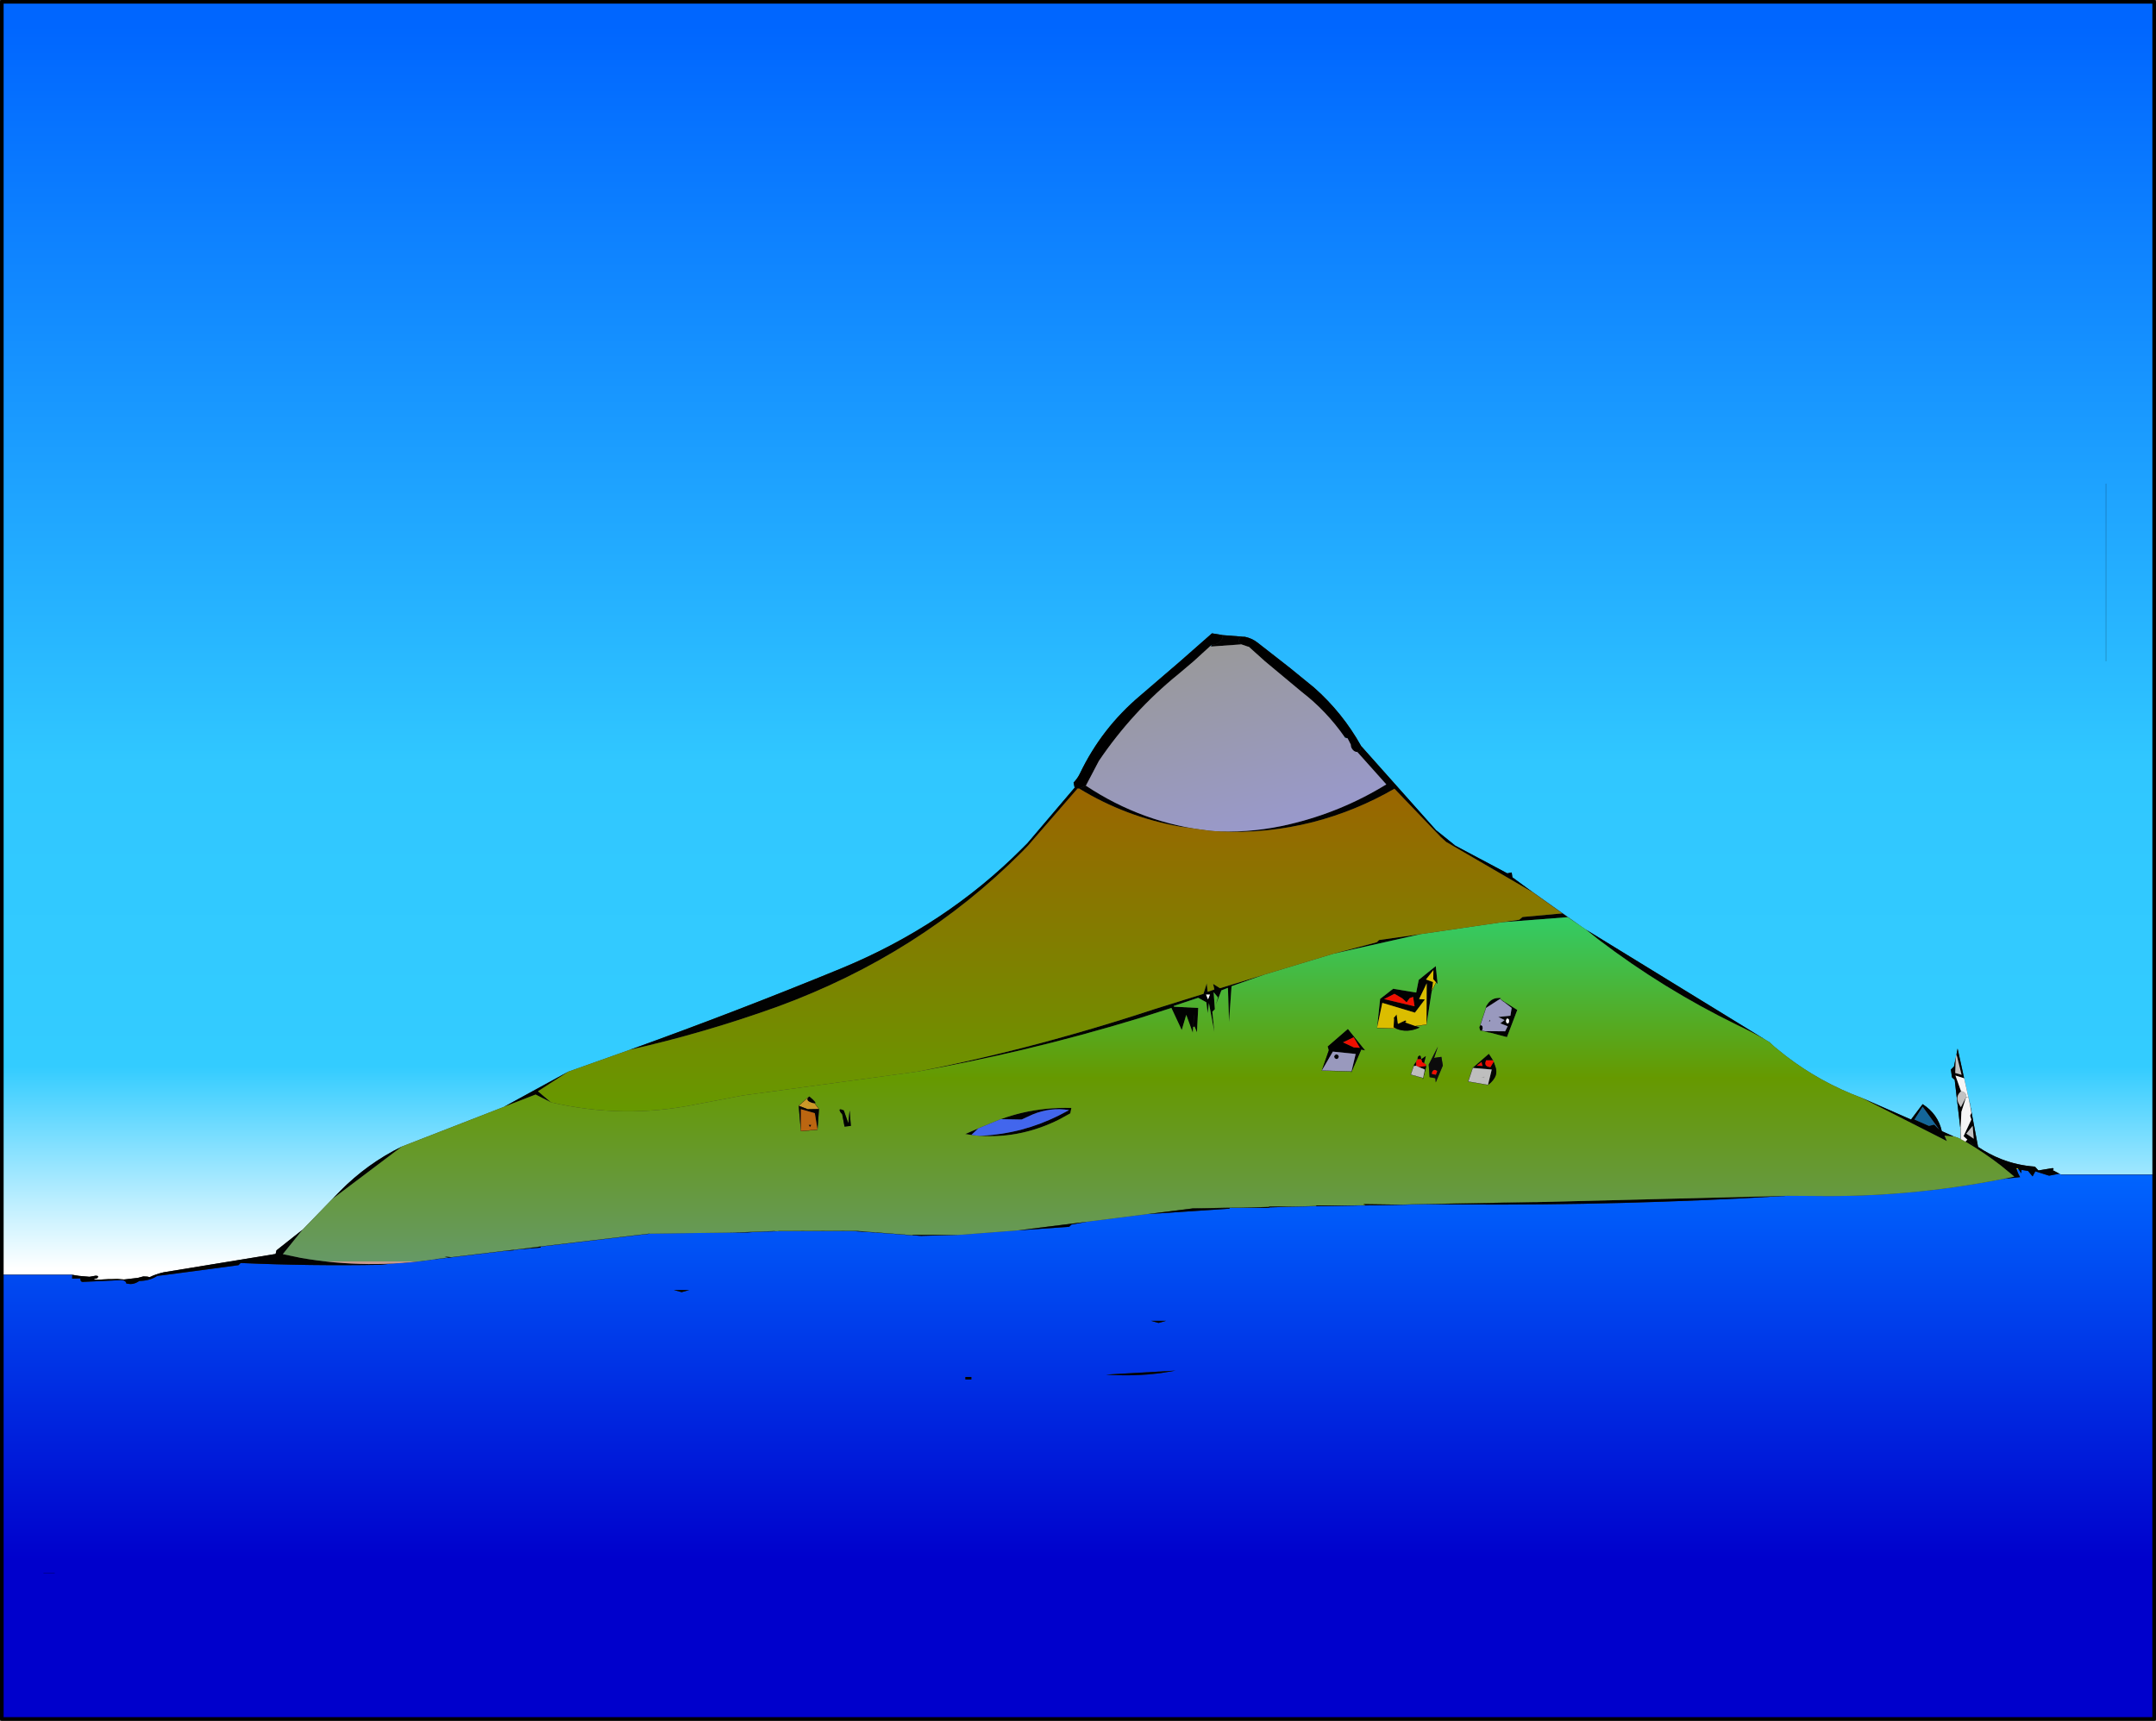
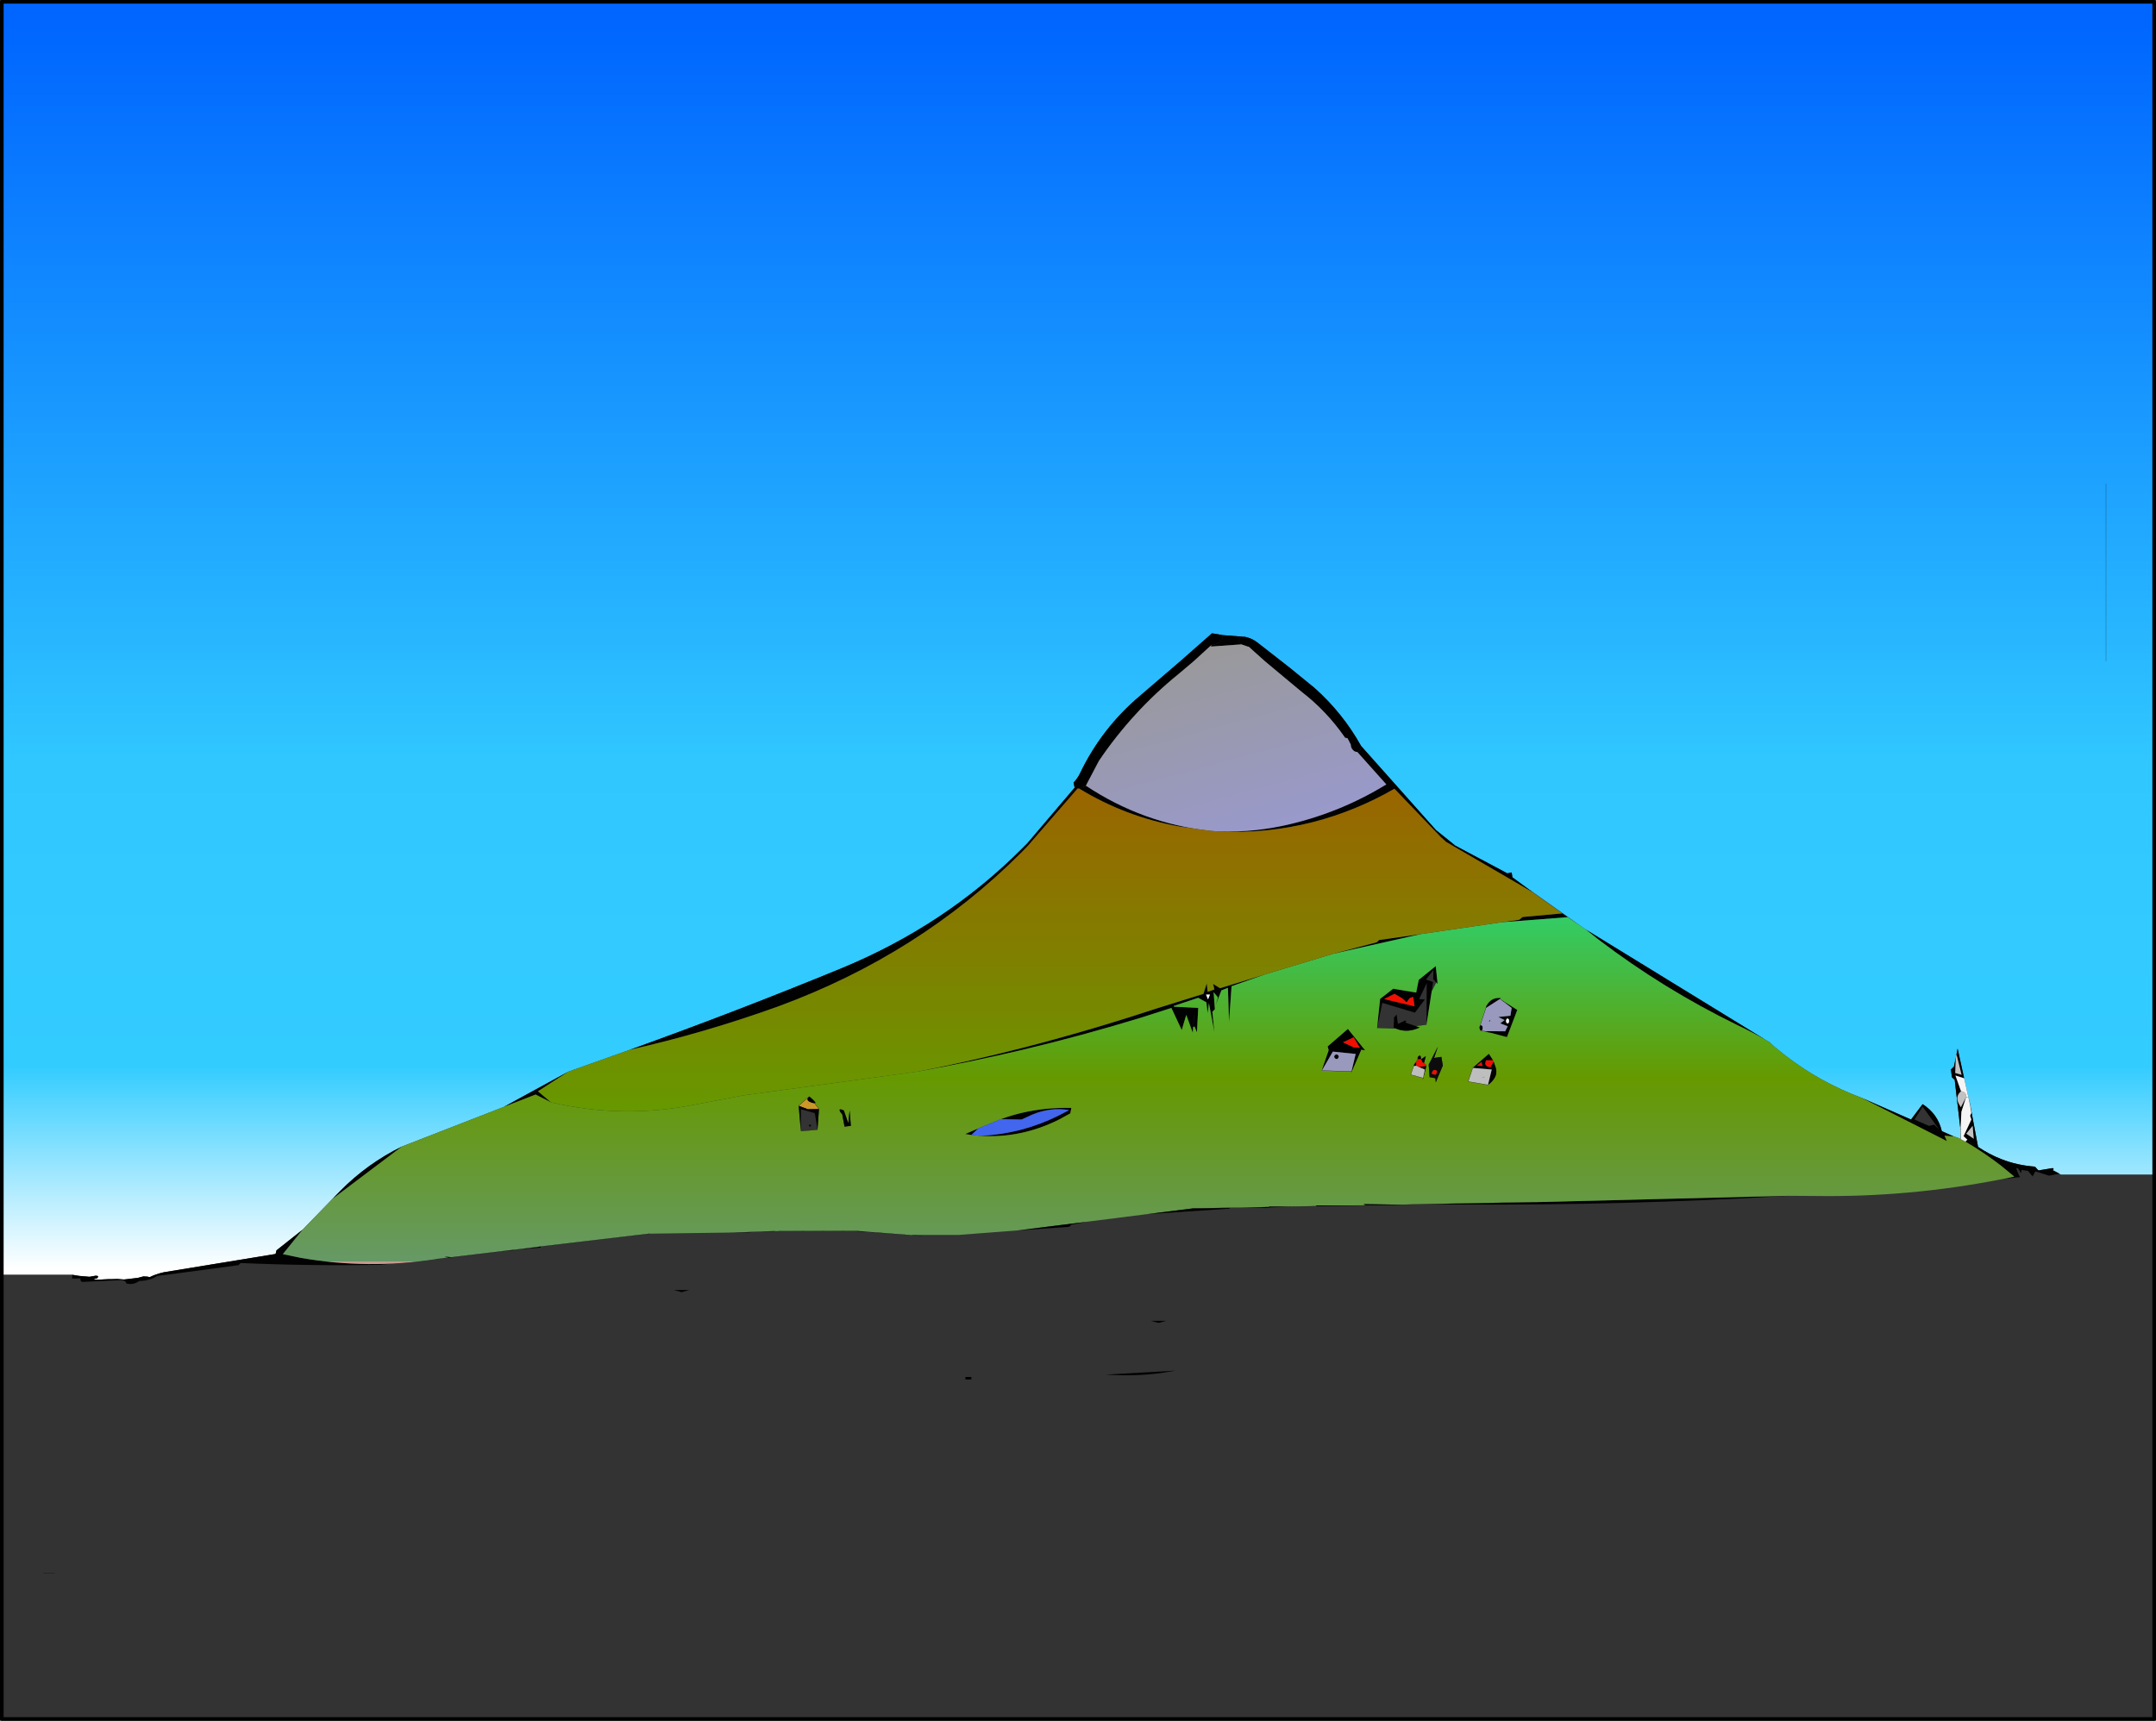
<svg xmlns="http://www.w3.org/2000/svg" height="474.95px" width="594.95px">
  <rect width="100%" height="100%" fill="#333333" stroke="none" />
  <g transform="matrix(1.0, 0.0, 0.0, 1.0, 22.5, 22.5)">
    <path d="M-2.55 329.35 L-22.0 329.35 -22.0 -22.0 571.95 -22.0 571.95 301.7 546.25 301.7 545.8 301.45 545.25 301.15 545.05 301.05 543.8 300.4 544.05 300.35 Q544.4 300.2 543.95 299.9 L540.0 300.55 539.05 299.5 Q534.15 299.15 529.7 297.4 526.4 296.1 523.35 294.05 L520.8 280.5 521.15 282.6 520.7 280.45 519.5 275.1 517.7 266.9 517.4 268.55 517.2 269.4 516.7 271.85 515.85 272.7 516.15 274.85 516.9 275.55 518.45 288.9 518.5 289.85 518.55 291.9 Q517.65 291.4 516.7 291.2 L513.35 289.7 Q512.25 284.95 508.05 282.25 L504.85 286.5 491.2 280.5 Q479.8 276.25 470.25 268.9 L467.2 266.45 465.8 265.15 464.7 264.5 415.1 234.05 413.85 233.2 397.65 221.7 394.85 219.65 394.65 218.3 393.45 218.55 379.0 210.85 373.85 206.7 353.1 183.4 Q348.0 174.25 340.15 167.3 L333.65 162.0 331.1 160.0 324.5 154.85 Q322.95 153.65 321.0 153.25 L320.75 153.25 314.95 152.8 311.95 152.3 303.2 160.0 292.2 169.45 Q281.5 178.45 275.5 191.0 274.85 192.35 273.75 193.5 L274.05 194.9 261.0 210.25 259.5 211.75 Q238.45 232.85 209.85 244.7 180.8 256.65 151.3 267.25 L134.3 273.3 116.55 283.0 88.4 293.95 Q78.85 298.65 71.35 306.25 L69.25 308.4 61.0 316.9 53.8 322.6 53.55 323.6 22.7 328.65 Q20.5 329.15 18.8 330.0 L18.15 329.85 17.05 329.8 15.55 330.2 11.7 330.65 9.9 330.5 8.35 330.55 8.15 330.55 7.45 330.55 4.65 330.7 Q2.3 330.6 4.25 330.35 5.05 329.6 3.9 329.6 L2.2 329.9 -0.7 329.65 -2.55 329.35 M558.65 160.0 L558.65 111.0 558.65 160.0 M348.6 181.0 L349.3 181.25 348.65 181.2 348.6 181.0 M518.45 288.9 L518.5 289.25 518.45 288.9 M311.55 155.75 L311.9 155.45 311.7 155.95 311.55 155.75 M304.0 158.8 L303.95 158.85 304.0 158.85 304.0 158.8" fill="url(#gradient0)" fill-rule="evenodd" stroke="none" />
-     <path d="M-22.0 329.35 L-2.55 329.35 -2.6 330.4 -0.3 330.35 Q-0.4 331.5 0.7 331.3 L7.1 331.0 10.25 330.85 Q12.15 330.6 12.4 331.8 L12.75 331.8 Q14.3 332.2 15.95 331.05 L16.3 331.05 Q19.1 330.9 20.9 329.65 L22.65 329.45 22.7 329.45 43.3 326.7 43.9 326.1 Q63.15 326.95 82.4 326.6 L97.65 325.05 101.3 324.6 102.15 324.5 102.45 324.55 102.2 324.5 116.8 322.75 119.25 322.6 119.25 322.45 119.85 322.4 126.7 321.85 126.7 321.55 156.75 318.0 178.7 317.7 183.8 317.65 187.55 317.45 188.1 317.4 194.75 317.3 212.3 317.25 219.4 317.7 221.7 317.85 229.3 318.45 229.45 318.45 231.95 318.6 242.0 318.35 258.4 317.1 272.55 316.1 273.15 315.5 277.5 314.7 294.1 312.6 316.8 311.1 316.8 310.85 317.35 310.85 317.35 310.9 327.65 310.9 327.8 310.75 335.45 310.5 340.7 310.4 340.8 310.4 352.25 310.2 352.9 310.2 353.1 310.2 353.8 310.2 354.15 310.2 356.75 310.15 364.6 310.0 370.45 309.85 Q414.35 310.45 458.3 308.25 L470.75 307.55 478.35 307.6 Q504.2 308.0 529.7 303.0 L530.25 302.9 534.95 302.4 Q534.2 301.15 533.9 299.9 L534.35 299.95 535.25 301.35 535.35 300.4 537.15 300.7 538.4 302.2 539.15 300.8 542.95 302.0 545.8 301.45 546.25 301.7 571.95 301.7 571.95 451.95 -22.0 451.95 -22.0 329.35 M-10.5 411.75 L-7.4 411.75 -10.5 411.75 M163.45 333.55 L165.6 334.15 167.7 333.55 163.45 333.55 M299.3 342.05 L295.1 342.05 297.2 342.65 299.3 342.05 M243.9 358.25 L245.55 358.25 245.55 357.55 243.9 357.55 243.9 358.25 M301.9 355.8 L282.7 356.9 Q290.3 357.45 297.7 356.5 L301.9 355.8" fill="url(#gradient1)" fill-rule="evenodd" stroke="none" />
    <path d="M545.8 301.45 L542.95 302.0 539.15 300.8 538.4 302.2 537.15 300.7 535.35 300.4 535.25 301.35 534.35 299.95 533.9 299.9 Q534.2 301.15 534.95 302.4 L530.25 302.9 533.35 302.25 529.7 299.25 Q525.0 295.6 519.85 292.6 L522.2 293.65 520.4 292.05 519.35 291.1 521.5 286.5 521.15 285.45 521.5 284.7 521.15 282.6 520.8 280.5 523.35 294.05 Q526.4 296.1 529.7 297.4 534.15 299.15 539.05 299.5 L540.0 300.55 543.95 299.9 Q544.4 300.2 544.05 300.35 L543.8 300.4 545.05 301.05 545.25 301.15 545.8 301.45 M470.75 307.55 L458.3 308.25 Q414.35 310.45 370.45 309.85 L387.05 309.55 387.15 309.55 387.05 309.55 387.05 309.5 387.15 309.55 401.15 309.3 470.75 307.55 M352.25 310.2 L340.8 310.4 340.7 310.2 352.25 310.2 M327.65 310.9 L317.35 310.9 319.65 310.85 327.2 310.65 327.65 310.9 M221.7 317.85 L219.4 317.7 212.3 317.25 214.4 317.25 221.7 317.85 M194.75 317.3 L188.1 317.4 191.3 317.3 192.3 317.3 194.75 317.3 M126.7 321.85 L119.85 322.4 122.35 322.1 126.7 321.85 M97.65 325.05 L82.4 326.6 Q63.15 326.95 43.9 326.1 L43.3 326.7 22.7 329.45 22.65 329.45 20.9 329.65 Q19.1 330.9 16.3 331.05 L15.95 331.05 Q14.3 332.2 12.75 331.8 L12.4 331.8 Q12.15 330.6 10.25 330.85 L7.1 331.0 0.7 331.3 Q-0.4 331.5 -0.3 330.35 L-2.6 330.4 -2.55 329.35 -0.7 329.65 2.2 329.9 3.9 329.6 Q5.05 329.6 4.25 330.35 2.3 330.6 4.65 330.7 L7.45 330.55 8.15 330.55 8.35 330.55 9.9 330.5 11.7 330.65 15.55 330.2 17.05 329.8 18.15 329.85 18.8 330.0 Q20.5 329.15 22.7 328.65 L53.55 323.6 53.8 322.6 61.0 316.9 55.55 323.65 60.6 324.7 Q79.1 327.9 97.65 325.05 M69.25 308.4 L71.35 306.25 Q78.85 298.65 88.4 293.95 L69.25 308.4 M116.55 283.0 L134.3 273.3 125.95 278.7 129.55 281.75 125.3 279.6 116.55 283.0 M151.3 267.25 Q180.8 256.65 209.85 244.7 238.45 232.85 259.5 211.75 L261.0 210.25 274.05 194.9 274.85 195.15 261.1 211.0 259.5 212.65 Q231.3 240.95 192.2 255.3 172.1 262.55 151.3 267.25 M314.95 152.8 L320.75 153.25 320.3 153.3 Q319.9 153.35 319.65 153.6 L319.3 154.2 319.45 154.85 320.05 155.35 311.7 155.95 311.9 155.45 Q313.15 155.45 314.05 154.7 314.95 153.9 314.95 152.8 M353.1 183.4 L373.85 206.7 375.1 208.55 362.3 195.2 Q351.65 201.35 339.85 204.4 327.05 207.65 314.15 207.0 324.0 207.25 333.35 205.0 347.6 201.65 360.05 194.0 L352.05 185.05 352.8 184.6 353.1 183.4 M379.0 210.85 L393.45 218.55 394.65 218.3 394.85 219.65 397.65 221.7 400.4 223.75 376.6 209.9 379.0 210.85 M415.1 234.05 L464.7 264.5 Q460.8 262.25 456.75 260.35 436.5 250.45 418.7 236.9 L415.1 234.05 M491.2 280.5 L504.85 286.5 508.05 282.25 Q512.25 284.95 513.35 289.7 L516.7 291.2 514.1 290.95 514.75 292.45 491.2 280.5 M518.45 288.9 L516.9 275.55 516.15 274.85 515.85 272.7 516.7 271.85 517.2 269.4 517.05 273.65 518.8 274.15 517.4 268.55 517.7 266.9 519.5 275.1 517.1 274.35 518.65 278.7 Q516.9 280.2 518.15 282.35 L518.6 283.1 520.1 280.2 520.05 280.3 518.75 284.35 518.5 289.25 518.45 288.9 M349.3 181.25 L349.35 181.25 348.65 181.2 349.3 181.25 M408.6 229.6 L410.1 230.65 391.9 232.05 396.75 231.35 397.65 230.6 408.6 229.6 M369.65 235.3 L345.4 240.75 357.45 237.55 358.05 236.95 369.65 235.3 M326.55 246.45 L317.35 249.7 316.65 259.6 316.35 250.15 314.55 250.85 313.0 254.85 313.6 252.8 312.4 251.35 312.75 256.05 312.05 256.75 312.6 262.35 311.1 254.35 310.75 257.15 310.4 254.15 308.15 252.9 301.4 255.15 301.45 255.35 308.15 255.7 307.8 262.45 307.15 260.85 306.95 257.45 306.75 260.95 306.65 262.55 304.85 257.6 303.6 261.8 300.75 255.7 292.15 258.45 Q275.95 263.4 259.5 267.3 245.25 270.65 230.85 273.25 245.25 270.4 259.5 266.75 277.95 262.0 296.15 256.0 L309.6 251.8 310.5 248.9 310.75 251.25 312.6 250.6 312.25 249.05 314.15 250.25 326.55 246.45 M357.5 261.2 L358.35 253.2 361.95 250.4 368.3 251.45 369.0 247.95 373.7 244.15 374.1 248.0 374.1 248.05 373.8 248.65 374.1 248.05 374.2 249.1 373.8 248.65 373.0 247.75 373.05 245.25 371.0 247.85 372.95 248.55 372.6 251.0 371.15 260.3 371.2 248.9 369.1 253.25 370.7 253.35 367.95 257.0 358.95 254.3 357.5 261.2 M362.3 251.8 L359.45 253.25 367.85 255.25 367.45 252.65 366.5 253.0 365.65 254.15 364.45 253.05 362.3 251.8 M391.45 253.2 L391.15 252.95 391.45 253.2 387.55 255.7 387.75 255.0 387.55 255.7 387.45 255.75 387.75 255.0 Q388.95 252.9 391.15 252.95 L391.75 253.0 391.45 253.2 M391.85 253.5 L396.2 256.25 393.35 263.75 388.6 262.5 387.35 262.2 387.05 262.1 387.1 262.1 392.85 262.15 393.55 260.75 391.5 259.95 392.7 259.05 390.95 258.2 394.3 257.85 394.65 255.7 392.45 254.0 392.15 253.75 391.75 253.45 391.85 253.5 392.15 253.75 391.85 253.5 M386.35 261.95 L386.2 261.95 386.0 261.9 385.9 261.75 385.75 261.2 Q385.75 260.9 385.9 260.7 L385.95 260.55 386.2 260.45 386.55 260.7 386.65 261.2 386.55 261.75 386.35 261.95 386.0 261.9 386.35 261.95 M387.35 262.2 L387.1 262.1 387.35 262.2 M393.85 258.8 L393.5 258.6 Q393.3 258.6 393.2 258.8 L393.05 259.3 393.2 259.8 393.5 260.0 393.85 259.8 393.95 259.3 393.85 258.8 M385.95 260.55 L385.75 261.2 385.95 260.55 M368.65 269.85 Q368.65 269.4 368.8 269.1 L369.2 268.8 Q369.45 268.8 369.6 269.1 L369.7 269.85 368.65 269.85 M367.6 271.75 L367.75 271.3 367.95 270.95 368.3 270.55 368.3 271.65 367.6 271.75 M511.25 287.9 L512.65 289.3 508.05 282.95 505.8 286.5 509.8 288.25 511.25 287.9 M522.15 291.8 L521.85 288.25 520.1 290.4 522.15 291.8 M311.35 206.8 L303.1 205.65 Q288.15 203.0 275.3 195.15 L277.15 194.35 Q292.8 204.75 311.35 206.8 M304.0 158.8 L304.0 158.85 303.95 158.85 304.0 158.8 M247.8 291.0 Q253.8 290.75 259.5 289.25 264.7 287.85 269.65 285.4 L272.5 283.9 Q267.4 283.05 262.45 285.1 L259.5 286.45 259.35 286.5 253.65 286.4 Q256.55 285.35 259.5 284.65 266.15 283.1 273.15 283.3 L272.85 284.8 269.75 286.5 Q264.75 289.0 259.5 290.15 253.8 291.4 247.8 291.0 M247.45 288.95 L245.55 290.75 243.85 290.5 247.45 288.95 M310.3 252.0 L310.85 253.35 311.4 252.0 310.3 252.0 M200.5 280.4 L200.55 280.35 200.75 280.15 200.9 280.15 Q203.2 282.05 202.3 282.05 L201.75 281.95 Q199.7 281.35 200.5 280.4 M301.9 355.8 L297.7 356.5 Q290.3 357.45 282.7 356.9 L301.9 355.8 M243.9 358.25 L243.9 357.55 245.55 357.55 245.55 358.25 243.9 358.25" fill="#020202" fill-rule="evenodd" stroke="none" />
    <path d="M356.75 310.15 L354.15 310.2 354.15 310.05 356.75 310.15 M340.8 310.4 L340.7 310.4 340.7 310.2 340.8 310.4 M327.8 310.75 L327.65 310.9 327.2 310.65 327.65 310.65 327.65 310.55 327.75 310.65 327.65 310.65 327.75 310.65 327.8 310.75 M317.35 310.9 L317.35 310.85 319.65 310.85 317.35 310.9 M316.8 310.85 L316.8 311.1 306.5 311.05 316.8 310.85 M229.45 318.45 L229.3 318.45 229.3 318.35 229.45 318.45 M187.55 317.45 L183.8 317.65 181.55 317.65 187.55 317.45 M126.7 321.55 L126.7 321.85 122.35 322.1 126.7 321.55 M119.25 322.45 L119.25 322.6 118.15 322.6 119.25 322.45 M274.05 194.9 L273.75 193.5 Q274.85 192.35 275.5 191.0 281.5 178.45 292.2 169.45 L303.2 160.0 311.95 152.3 314.95 152.8 Q314.95 153.9 314.05 154.7 313.15 155.45 311.9 155.45 L311.55 155.75 306.9 160.0 302.7 163.55 Q290.0 173.85 280.75 187.5 L277.15 194.35 275.3 195.15 274.85 195.15 274.05 194.9 M320.75 153.25 L321.0 153.25 Q322.95 153.65 324.5 154.85 L331.1 160.0 333.65 162.0 340.15 167.3 Q348.0 174.25 353.1 183.4 L352.8 184.6 352.05 185.05 Q351.3 185.05 350.8 184.45 350.25 183.85 350.25 183.0 L349.35 181.25 349.3 181.25 348.6 181.0 Q343.55 173.75 336.75 168.5 L326.55 160.0 322.1 156.0 321.8 155.95 320.05 155.35 319.45 154.85 319.3 154.2 319.65 153.6 Q319.9 153.35 320.3 153.3 L320.75 153.25 M373.85 206.7 L379.0 210.85 376.6 209.9 375.1 208.55 373.85 206.7 M307.15 260.85 L306.75 260.95 306.95 257.45 307.15 260.85 M362.0 258.6 L362.1 258.55 362.2 258.6 362.0 258.6 M388.55 258.95 L388.7 259.25 Q388.25 259.9 388.55 258.95 M520.1 280.2 L520.7 280.45 520.05 280.3 520.1 280.2 M519.85 292.6 L520.4 292.05 522.2 293.65 519.85 292.6" fill="#000000" fill-rule="evenodd" stroke="none" />
    <path d="M320.05 155.35 L321.8 155.95 322.1 156.0 326.55 160.0 336.75 168.5 Q343.55 173.75 348.6 181.0 L348.65 181.2 349.35 181.25 350.25 183.0 Q350.25 183.85 350.8 184.45 351.3 185.05 352.05 185.05 L360.05 194.0 Q347.6 201.65 333.35 205.0 324.0 207.25 314.15 207.0 L313.8 206.95 312.6 206.9 311.35 206.8 Q292.8 204.75 277.15 194.35 L280.75 187.5 Q290.0 173.85 302.7 163.55 L306.9 160.0 311.55 155.75 311.7 155.95 320.05 155.35" fill="url(#gradient2)" fill-rule="evenodd" stroke="none" />
    <path d="M530.25 302.9 L529.7 303.0 Q504.2 308.0 478.35 307.6 L470.75 307.55 401.15 309.3 387.15 309.55 387.05 309.5 387.05 309.55 370.45 309.85 364.6 310.0 353.8 309.85 353.8 310.2 353.1 310.2 352.9 310.2 352.25 310.2 340.7 310.2 340.7 310.4 335.45 310.5 332.5 310.55 327.65 310.55 327.65 310.65 327.2 310.65 319.65 310.85 317.35 310.85 316.8 310.85 306.5 311.05 294.1 312.6 277.5 314.7 258.4 317.1 242.0 318.35 229.3 318.35 229.3 318.45 221.7 317.85 214.4 317.25 212.3 317.25 194.75 317.3 192.3 317.3 191.3 317.3 188.1 317.4 187.55 317.45 181.55 317.65 180.95 317.65 178.7 317.7 156.75 318.0 126.7 321.55 122.35 322.1 119.85 322.4 119.25 322.45 118.15 322.6 116.8 322.75 102.2 324.5 102.15 324.5 100.15 324.35 101.3 324.6 97.65 325.05 Q79.1 327.9 60.6 324.7 L55.55 323.65 61.0 316.9 69.25 308.4 88.4 293.95 116.55 283.0 125.3 279.6 129.55 281.75 Q149.45 286.4 169.4 282.35 L182.5 279.85 230.85 273.25 Q245.25 270.65 259.5 267.3 275.95 263.4 292.15 258.45 L300.75 255.7 303.6 261.8 304.85 257.6 306.65 262.55 306.75 260.95 307.15 260.85 307.8 262.45 308.15 255.7 301.45 255.35 301.4 255.15 308.15 252.9 310.4 254.15 310.75 257.15 311.1 254.35 312.6 262.35 312.05 256.75 312.75 256.05 312.4 251.35 313.6 252.8 313.0 254.85 314.55 250.85 316.35 250.15 316.65 259.6 317.35 249.7 326.55 246.45 345.4 240.75 369.65 235.3 391.9 232.05 410.1 230.65 413.85 233.2 415.1 234.05 418.7 236.9 Q436.5 250.45 456.75 260.35 460.8 262.25 464.7 264.5 L465.8 265.15 467.2 266.45 470.25 268.9 Q479.8 276.25 491.2 280.5 L514.75 292.45 514.1 290.95 516.7 291.2 Q517.65 291.4 518.55 291.9 L519.25 292.25 519.85 292.6 Q525.0 295.6 529.7 299.25 L533.35 302.25 530.25 302.9 M374.1 248.0 L373.7 244.15 369.0 247.95 368.3 251.45 361.95 250.4 358.35 253.2 357.5 261.2 362.75 261.4 Q365.8 262.7 369.25 261.1 L368.1 260.7 371.15 260.3 372.6 251.0 373.8 248.65 374.2 249.1 374.1 248.05 374.1 248.0 M350.45 273.2 L350.3 273.7 353.15 267.15 354.15 267.4 349.45 261.55 343.9 266.35 344.2 267.35 342.25 273.0 350.45 273.2 M391.45 253.2 L391.75 253.0 391.15 252.95 Q388.95 252.9 387.75 255.0 L387.45 255.75 387.55 255.7 385.95 260.55 385.9 260.7 Q385.75 260.9 385.75 261.2 L385.9 261.75 386.0 261.9 386.2 261.95 386.35 261.95 387.05 262.1 387.35 262.2 388.6 262.5 393.35 263.75 396.2 256.25 391.85 253.5 391.45 253.2 M389.7 270.6 L389.45 270.1 388.35 268.4 383.9 272.25 382.65 276.0 388.1 276.95 388.9 276.3 389.45 275.7 389.9 275.05 Q390.7 273.75 390.25 272.2 L389.7 270.6 M369.7 269.85 L369.6 269.1 Q369.45 268.8 369.2 268.8 L368.8 269.1 Q368.65 269.4 368.65 269.85 L368.3 270.55 367.95 270.95 367.75 271.3 367.6 271.75 366.8 274.1 370.2 275.05 370.1 275.55 370.25 275.05 371.1 271.7 370.9 271.2 370.45 270.95 370.95 269.0 369.7 269.85 M374.3 266.35 L371.75 271.35 372.0 274.8 373.6 275.1 373.7 276.25 375.65 271.6 375.25 269.2 373.25 269.5 374.3 266.35 M245.55 290.75 L247.8 291.0 Q253.8 291.4 259.5 290.15 264.75 289.0 269.75 286.5 L272.85 284.8 273.15 283.3 Q266.15 283.1 259.5 284.65 256.55 285.35 253.65 286.4 L247.45 288.95 243.85 290.5 245.55 290.75 M200.55 280.35 L200.5 280.4 197.9 282.7 198.5 289.7 203.1 289.3 203.5 283.6 202.3 282.05 Q203.2 282.05 200.9 280.15 L200.75 280.15 200.55 280.35 M212.3 288.25 L211.95 284.0 211.6 287.55 210.35 284.0 Q208.55 283.15 209.55 284.65 L209.9 285.0 210.55 288.45 212.3 288.25" fill="url(#gradient3)" fill-rule="evenodd" stroke="none" />
    <path d="M134.3 273.3 L151.3 267.25 Q172.1 262.55 192.2 255.3 231.3 240.95 259.5 212.65 L261.1 211.0 274.85 195.15 275.3 195.15 Q288.15 203.0 303.1 205.65 L311.35 206.8 312.6 206.9 313.8 206.95 314.15 207.0 Q327.05 207.65 339.85 204.4 351.65 201.35 362.3 195.2 L375.1 208.55 376.6 209.9 400.4 223.75 408.6 229.6 397.65 230.6 396.75 231.35 391.9 232.05 369.65 235.3 358.05 236.95 357.45 237.55 345.4 240.75 326.55 246.45 314.15 250.25 312.25 249.05 312.6 250.6 310.75 251.25 310.5 248.9 309.6 251.8 296.15 256.0 Q277.95 262.0 259.5 266.75 245.25 270.4 230.85 273.25 L182.5 279.85 169.4 282.35 Q149.45 286.4 129.55 281.75 L125.95 278.7 134.3 273.3" fill="url(#gradient4)" fill-rule="evenodd" stroke="none" />
-     <path d="M364.6 310.0 L356.75 310.15 354.15 310.05 353.8 309.85 364.6 310.0 M335.45 310.5 L327.8 310.75 327.75 310.65 327.65 310.55 332.5 310.55 335.45 310.5 M316.8 311.1 L294.1 312.6 306.5 311.05 316.8 311.1 M277.5 314.7 L273.15 315.5 272.55 316.1 258.4 317.1 277.5 314.7 M242.0 318.35 L231.95 318.6 229.45 318.45 229.3 318.35 242.0 318.35 M183.8 317.65 L178.7 317.7 180.95 317.65 181.55 317.65 183.8 317.65 M119.25 322.6 L116.8 322.75 118.15 322.6 119.25 322.6 M102.2 324.5 L102.45 324.55 102.15 324.5 101.3 324.6 100.15 324.35 102.15 324.5 102.2 324.5 M362.0 258.6 L362.9 257.5 363.25 260.1 365.3 259.15 365.55 259.3 365.55 259.4 365.25 259.7 368.1 260.7 369.25 261.1 Q365.8 262.7 362.75 261.4 L362.05 261.05 362.2 258.6 362.1 258.55 362.0 258.6 M345.65 269.15 L345.85 268.7 346.3 268.5 346.75 268.7 346.95 269.15 346.75 269.6 Q346.55 269.8 346.3 269.8 L345.85 269.6 345.65 269.15 M352.75 266.7 L351.05 263.8 348.1 265.2 351.1 266.6 352.75 266.7 M342.25 273.0 L344.2 267.35 343.9 266.35 349.45 261.55 354.15 267.4 353.15 267.15 350.3 273.7 350.45 273.2 351.6 268.4 345.3 267.75 342.25 273.0 M369.7 269.85 L370.95 269.0 370.45 270.95 369.95 270.65 369.7 269.85 M371.1 271.7 L370.25 275.05 370.1 275.55 370.2 275.05 370.25 275.05 370.2 275.05 370.7 272.7 369.0 272.0 371.1 271.7 M387.15 274.75 Q385.3 275.2 387.1 274.7 L387.15 274.75 M332.5 310.55 L327.75 310.65 332.5 310.55 M200.3 281.9 L200.65 282.05 Q201.2 282.4 200.3 281.9 M201.4 287.95 L201.0 288.6 200.65 287.95 201.4 287.95 M212.3 288.25 L210.55 288.45 209.9 285.0 209.55 284.65 Q208.55 283.15 210.35 284.0 L211.6 287.55 211.95 284.0 212.3 288.25 M163.45 333.55 L167.7 333.55 165.6 334.15 163.45 333.55" fill="#010101" fill-rule="evenodd" stroke="none" />
-     <path d="M357.5 261.2 L358.95 254.3 367.95 257.0 370.7 253.35 369.1 253.25 371.2 248.9 371.15 260.3 368.1 260.7 365.25 259.7 365.55 259.4 365.55 259.3 365.3 259.15 363.25 260.1 362.9 257.5 362.0 258.6 362.2 258.6 362.05 261.05 362.75 261.4 357.5 261.2 M372.6 251.0 L372.95 248.55 371.0 247.85 373.05 245.25 373.0 247.75 373.8 248.65 372.6 251.0" fill="url(#gradient5)" fill-rule="evenodd" stroke="none" />
+     <path d="M364.6 310.0 L356.75 310.15 354.15 310.05 353.8 309.85 364.6 310.0 M335.45 310.5 L327.8 310.75 327.75 310.65 327.65 310.55 332.5 310.55 335.45 310.5 M316.8 311.1 L294.1 312.6 306.5 311.05 316.8 311.1 M277.5 314.7 L273.15 315.5 272.55 316.1 258.4 317.1 277.5 314.7 M242.0 318.35 M183.8 317.65 L178.7 317.7 180.95 317.65 181.55 317.65 183.8 317.65 M119.25 322.6 L116.8 322.75 118.15 322.6 119.25 322.6 M102.2 324.5 L102.45 324.55 102.15 324.5 101.3 324.6 100.15 324.35 102.15 324.5 102.2 324.5 M362.0 258.6 L362.9 257.5 363.25 260.1 365.3 259.15 365.55 259.3 365.55 259.4 365.25 259.7 368.1 260.7 369.25 261.1 Q365.8 262.7 362.75 261.4 L362.05 261.05 362.2 258.6 362.1 258.55 362.0 258.6 M345.65 269.15 L345.85 268.7 346.3 268.5 346.75 268.7 346.95 269.15 346.75 269.6 Q346.55 269.8 346.3 269.8 L345.85 269.6 345.65 269.15 M352.75 266.7 L351.05 263.8 348.1 265.2 351.1 266.6 352.75 266.7 M342.25 273.0 L344.2 267.35 343.9 266.35 349.45 261.55 354.15 267.4 353.15 267.15 350.3 273.7 350.45 273.2 351.6 268.4 345.3 267.75 342.25 273.0 M369.7 269.85 L370.95 269.0 370.45 270.95 369.95 270.65 369.7 269.85 M371.1 271.7 L370.25 275.05 370.1 275.55 370.2 275.05 370.25 275.05 370.2 275.05 370.7 272.7 369.0 272.0 371.1 271.7 M387.15 274.75 Q385.3 275.2 387.1 274.7 L387.15 274.75 M332.5 310.55 L327.75 310.65 332.5 310.55 M200.3 281.9 L200.65 282.05 Q201.2 282.4 200.3 281.9 M201.4 287.95 L201.0 288.6 200.65 287.95 201.4 287.95 M212.3 288.25 L210.55 288.45 209.9 285.0 209.55 284.65 Q208.55 283.15 210.35 284.0 L211.6 287.55 211.95 284.0 212.3 288.25 M163.45 333.55 L167.7 333.55 165.6 334.15 163.45 333.55" fill="#010101" fill-rule="evenodd" stroke="none" />
    <path d="M362.3 251.8 L364.45 253.05 365.65 254.15 366.5 253.0 367.45 252.65 367.85 255.25 359.45 253.25 362.3 251.8 M352.75 266.7 L351.1 266.6 348.1 265.2 351.05 263.8 352.75 266.7 M386.35 270.55 L386.65 271.75 384.95 271.65 386.35 270.55 M389.45 270.1 L389.7 270.6 388.8 272.1 Q386.7 271.85 387.6 270.1 L389.45 270.1 M370.45 270.95 L370.9 271.2 371.1 271.7 369.0 272.0 368.3 271.65 368.3 270.55 368.65 269.85 369.7 269.85 369.95 270.65 370.45 270.95 M372.6 273.6 Q373.0 272.3 374.15 273.1 L373.75 274.2 372.55 273.9 372.6 273.6" fill="url(#gradient6)" fill-rule="evenodd" stroke="none" />
    <path d="M345.65 269.15 L345.85 269.6 346.3 269.8 Q346.55 269.8 346.75 269.6 L346.95 269.15 346.75 268.7 346.3 268.5 345.85 268.7 345.65 269.15 M342.25 273.0 L345.3 267.75 351.6 268.4 350.45 273.2 342.25 273.0 M387.55 255.7 L391.45 253.2 391.85 253.5 391.75 253.45 392.15 253.75 392.45 254.0 394.65 255.7 394.3 257.85 390.95 258.2 392.7 259.05 391.5 259.95 393.55 260.75 392.85 262.15 387.1 262.1 387.05 262.1 386.35 261.95 386.55 261.75 386.65 261.2 386.55 260.7 386.2 260.45 385.95 260.55 387.55 255.7 M388.55 258.95 Q388.25 259.9 388.7 259.25 L388.55 258.95" fill="url(#gradient7)" fill-rule="evenodd" stroke="none" />
    <path d="M393.85 258.8 L393.95 259.3 393.85 259.8 393.5 260.0 393.2 259.8 393.05 259.3 393.2 258.8 Q393.3 258.6 393.5 258.6 L393.85 258.8 M310.3 252.0 L311.4 252.0 310.85 253.35 310.3 252.0" fill="#fdfdfd" fill-rule="evenodd" stroke="none" />
    <path d="M386.35 270.55 L384.95 271.65 386.65 271.75 386.35 270.55 M389.45 270.1 L387.6 270.1 Q386.7 271.85 388.8 272.1 L389.7 270.6 390.25 272.2 Q390.7 273.75 389.9 275.05 L389.45 275.7 388.9 276.3 388.1 276.95 389.15 272.7 383.9 272.25 388.35 268.4 389.45 270.1 M299.3 342.05 L297.2 342.65 295.1 342.05 299.3 342.05" fill="#030303" fill-rule="evenodd" stroke="none" />
    <path d="M517.2 269.4 L517.4 268.55 518.8 274.15 517.05 273.65 517.2 269.4 M388.1 276.95 L382.65 276.0 383.9 272.25 389.15 272.7 388.1 276.95 M370.2 275.05 L366.8 274.1 367.6 271.75 368.3 271.65 369.0 272.0 370.7 272.7 370.2 275.05 M387.15 274.75 L387.1 274.7 Q385.3 275.2 387.15 274.75 M520.1 280.2 L518.6 283.1 518.15 282.35 Q516.9 280.2 518.65 278.7 519.25 278.7 519.7 279.15 520.1 279.55 520.1 280.15 L520.1 280.2 M522.15 291.8 L520.1 290.4 521.85 288.25 522.15 291.8" fill="url(#gradient8)" fill-rule="evenodd" stroke="none" />
    <path d="M374.3 266.35 L373.25 269.5 375.25 269.2 375.65 271.6 373.7 276.25 373.6 275.1 372.0 274.8 371.75 271.35 374.3 266.35 M372.6 273.6 L372.55 273.9 373.75 274.2 374.15 273.1 Q373.0 272.3 372.6 273.6" fill="#0c0c0c" fill-rule="evenodd" stroke="none" />
    <path d="M354.15 310.2 L353.8 310.2 353.8 309.85 354.15 310.05 354.15 310.2" fill="url(#gradient9)" fill-rule="evenodd" stroke="none" />
    <path d="M518.55 291.9 L518.5 289.85 518.5 289.25 518.75 284.35 520.05 280.3 520.7 280.45 520.1 280.2 520.1 280.15 Q520.1 279.55 519.7 279.15 519.25 278.7 518.65 278.7 L517.1 274.35 519.5 275.1 520.7 280.45 521.15 282.6 521.5 284.7 521.15 285.45 521.5 286.5 519.35 291.1 520.4 292.05 519.85 292.6 519.25 292.25 518.55 291.9" fill="url(#gradient10)" fill-rule="evenodd" stroke="none" />
-     <path d="M511.25 287.9 L509.8 288.25 505.8 286.5 508.05 282.95 512.65 289.3 511.25 287.9" fill="url(#gradient11)" fill-rule="evenodd" stroke="none" />
    <path d="M247.8 291.0 L245.55 290.75 247.45 288.95 253.65 286.4 259.35 286.5 259.5 286.45 262.45 285.1 Q267.4 283.05 272.5 283.9 L269.65 285.4 Q264.7 287.85 259.5 289.25 253.8 290.75 247.8 291.0" fill="url(#gradient12)" fill-rule="evenodd" stroke="none" />
    <path d="M200.5 280.4 Q199.7 281.35 201.75 281.95 L202.3 282.05 203.5 283.6 200.4 283.65 197.9 282.7 200.5 280.4 M200.3 281.9 Q201.2 282.4 200.65 282.05 L200.3 281.9" fill="url(#gradient13)" fill-rule="evenodd" stroke="none" />
    <path d="M197.9 282.7 L200.4 283.65 203.5 283.6 203.1 289.3 202.35 284.75 198.5 283.65 198.5 289.7 197.9 282.7" fill="#040404" fill-rule="evenodd" stroke="none" />
-     <path d="M198.5 289.7 L198.5 283.65 202.35 284.75 203.1 289.3 198.5 289.7 M201.4 287.95 L200.65 287.95 201.0 288.6 201.4 287.95" fill="url(#gradient14)" fill-rule="evenodd" stroke="none" />
    <path d="M-22.0 329.35 L-22.0 451.95 571.95 451.95 571.95 301.7 571.95 -22.0 -22.0 -22.0 -22.0 329.35" fill="none" stroke="#000000" stroke-linecap="round" stroke-linejoin="round" stroke-width="1.0" />
    <path d="M-2.55 329.35 L-22.0 329.35 M571.95 301.7 L546.25 301.7 M370.45 309.85 L364.6 310.0 356.75 310.15 354.15 310.2 353.8 310.2 353.1 310.2 M352.9 310.2 L352.25 310.2 340.8 310.4 340.7 310.4 335.45 310.5 332.5 310.55 327.75 310.65 327.65 310.65 327.2 310.65 319.65 310.85 317.35 310.85 316.8 310.85 306.5 311.05 M231.95 318.6 L229.45 318.45 229.3 318.45 221.7 317.85 219.4 317.7 M212.3 317.25 L194.75 317.3 192.3 317.3 M188.1 317.4 L187.55 317.45 181.55 317.65 180.95 317.65 M156.75 318.0 L126.7 321.55 122.35 322.1 119.85 322.4 119.25 322.45 118.15 322.6 116.8 322.75 102.2 324.5 102.15 324.5 101.3 324.6 97.65 325.05 M373.85 206.7 L379.0 210.85 M518.55 291.9 L518.5 289.85 518.5 289.25 518.45 288.9 M-7.4 411.75 L-10.5 411.75 M373.8 248.65 L374.1 248.05 374.1 248.0 M368.1 260.7 L371.15 260.3 M350.45 273.2 L342.25 273.0 M362.75 261.4 L357.5 261.2 M391.15 252.95 L391.45 253.2 391.85 253.5 392.15 253.75 392.45 254.0 M387.75 255.0 L387.55 255.7 385.95 260.55 385.75 261.2 M388.6 262.5 L387.35 262.2 387.1 262.1 387.05 262.1 386.35 261.95 386.0 261.9 M388.1 276.95 L382.65 276.0 383.9 272.25 M373.8 248.65 L372.6 251.0 M370.2 275.05 L366.8 274.1 367.6 271.75 367.75 271.3 M370.2 275.05 L370.25 275.05 M387.15 309.55 L387.05 309.55 370.45 309.85 M387.15 309.55 L401.15 309.3 M200.55 280.35 L200.5 280.4 197.9 282.7 M203.5 283.6 L202.3 282.05 M198.5 289.7 L203.1 289.3 M212.3 317.25 L214.4 317.25 M188.1 317.4 L191.3 317.3" fill="none" stroke="#000000" stroke-linecap="round" stroke-linejoin="round" stroke-width="0.05" />
    <path d="M558.65 111.0 L558.65 160.0" fill="none" stroke="#000000" stroke-linecap="round" stroke-linejoin="round" stroke-width="0.05" />
  </g>
  <defs>
    <linearGradient gradientTransform="matrix(0.0, 0.211, -0.347, 0.0, 274.1, 157.5)" gradientUnits="userSpaceOnUse" id="gradient0" spreadMethod="pad" x1="-819.2" x2="819.2">
      <stop offset="0.0" stop-color="#0066ff" />
      <stop offset="0.588" stop-color="#30c7ff" />
      <stop offset="0.831" stop-color="#33ccff" />
      <stop offset="0.992" stop-color="#ffffff" />
    </linearGradient>
    <linearGradient gradientTransform="matrix(0.0, -0.068, 0.347, 0.0, 274.05, 355.85)" gradientUnits="userSpaceOnUse" id="gradient1" spreadMethod="pad" x1="-819.2" x2="819.2">
      <stop offset="0.027" stop-color="#0000cc" />
      <stop offset="1.0" stop-color="#0066ff" />
      <stop offset="1.0" stop-color="#c5c709" />
    </linearGradient>
    <linearGradient gradientTransform="matrix(0.009, 0.033, -0.048, 0.013, 315.1, 181.45)" gradientUnits="userSpaceOnUse" id="gradient2" spreadMethod="pad" x1="-819.2" x2="819.2">
      <stop offset="0.027" stop-color="#999999" />
      <stop offset="1.0" stop-color="#9999cc" />
      <stop offset="1.0" stop-color="#ccc895" />
      <stop offset="1.0" stop-color="#c5c709" />
    </linearGradient>
    <linearGradient gradientTransform="matrix(0.0, 0.058, -0.292, 0.0, 294.45, 278.2)" gradientUnits="userSpaceOnUse" id="gradient3" spreadMethod="pad" x1="-819.2" x2="819.2">
      <stop offset="0.0" stop-color="#33cc66" />
      <stop offset="0.467" stop-color="#669900" />
      <stop offset="1.0" stop-color="#669966" />
      <stop offset="1.0" stop-color="#c5998e" />
    </linearGradient>
    <linearGradient gradientTransform="matrix(0.0, 0.055, -0.172, 0.0, 267.3, 239.65)" gradientUnits="userSpaceOnUse" id="gradient4" spreadMethod="pad" x1="-819.2" x2="819.2">
      <stop offset="0.027" stop-color="#996600" />
      <stop offset="1.0" stop-color="#669900" />
      <stop offset="1.0" stop-color="#c5c709" />
    </linearGradient>
    <linearGradient gradientTransform="matrix(1.0, 0.0, 0.0, 1.0, 3.5, -4.7)" gradientUnits="userSpaceOnUse" id="gradient5" spreadMethod="pad" x1="-819.2" x2="819.2">
      <stop offset="0.027" stop-color="#ff9900" />
      <stop offset="1.0" stop-color="#cccc00" />
      <stop offset="1.0" stop-color="#ccc895" />
    </linearGradient>
    <linearGradient gradientTransform="matrix(1.0, 0.0, 0.0, 1.0, 3.5, -4.7)" gradientUnits="userSpaceOnUse" id="gradient6" spreadMethod="pad" x1="-819.2" x2="819.2">
      <stop offset="0.027" stop-color="#cc3300" />
      <stop offset="1.0" stop-color="#ff0000" />
      <stop offset="1.0" stop-color="#c5c709" />
    </linearGradient>
    <linearGradient gradientTransform="matrix(1.0, 0.0, 0.0, 1.0, 3.5, -4.7)" gradientUnits="userSpaceOnUse" id="gradient7" spreadMethod="pad" x1="-819.2" x2="819.2">
      <stop offset="0.027" stop-color="#999999" />
      <stop offset="1.0" stop-color="#9999cc" />
      <stop offset="1.0" stop-color="#ccc895" />
      <stop offset="1.0" stop-color="#c5c709" />
    </linearGradient>
    <linearGradient gradientTransform="matrix(1.0, 0.0, 0.0, 1.0, 3.5, -4.7)" gradientUnits="userSpaceOnUse" id="gradient8" spreadMethod="pad" x1="-819.2" x2="819.2">
      <stop offset="0.027" stop-color="#999999" />
      <stop offset="1.0" stop-color="#cccccc" />
      <stop offset="1.0" stop-color="#c5c709" />
    </linearGradient>
    <linearGradient gradientTransform="matrix(0.0, 0.058, -0.292, 0.0, 294.45, 278.2)" gradientUnits="userSpaceOnUse" id="gradient9" spreadMethod="pad" x1="-819.2" x2="819.2">
      <stop offset="0.027" stop-color="#996600" />
      <stop offset="1.0" stop-color="#669900" />
      <stop offset="1.0" stop-color="#c5c709" />
    </linearGradient>
    <linearGradient gradientTransform="matrix(1.0, 0.0, 0.0, 1.0, 3.5, -4.7)" gradientUnits="userSpaceOnUse" id="gradient10" spreadMethod="pad" x1="-819.2" x2="819.2">
      <stop offset="0.027" stop-color="#cccccc" />
      <stop offset="1.0" stop-color="#ffffff" />
      <stop offset="1.0" stop-color="#c5c709" />
    </linearGradient>
    <linearGradient gradientTransform="matrix(1.0, 0.0, 0.0, 1.0, 3.5, -4.7)" gradientUnits="userSpaceOnUse" id="gradient11" spreadMethod="pad" x1="-819.2" x2="819.2">
      <stop offset="0.027" stop-color="#666699" />
      <stop offset="1.0" stop-color="#006699" />
      <stop offset="1.0" stop-color="#c5c709" />
    </linearGradient>
    <linearGradient gradientTransform="matrix(1.0, 0.0, 0.0, 1.0, 3.5, -4.7)" gradientUnits="userSpaceOnUse" id="gradient12" spreadMethod="pad" x1="-819.2" x2="819.2">
      <stop offset="0.027" stop-color="#0066cc" />
      <stop offset="1.0" stop-color="#6666ff" />
      <stop offset="1.0" stop-color="#ccc895" />
      <stop offset="1.0" stop-color="#c5c709" />
    </linearGradient>
    <linearGradient gradientTransform="matrix(1.0, 0.0, 0.0, 1.0, 3.5, -4.7)" gradientUnits="userSpaceOnUse" id="gradient13" spreadMethod="pad" x1="-819.2" x2="819.2">
      <stop offset="0.027" stop-color="#cc9966" />
      <stop offset="1.0" stop-color="#cc9900" />
      <stop offset="1.0" stop-color="#ccc895" />
      <stop offset="1.0" stop-color="#c5c709" />
    </linearGradient>
    <linearGradient gradientTransform="matrix(1.0, 0.0, 0.0, 1.0, 3.5, -4.7)" gradientUnits="userSpaceOnUse" id="gradient14" spreadMethod="pad" x1="-819.2" x2="819.2">
      <stop offset="0.027" stop-color="#996600" />
      <stop offset="0.427" stop-color="#cc6600" />
      <stop offset="1.0" stop-color="#996633" />
      <stop offset="1.0" stop-color="#c5c709" />
    </linearGradient>
  </defs>
</svg>